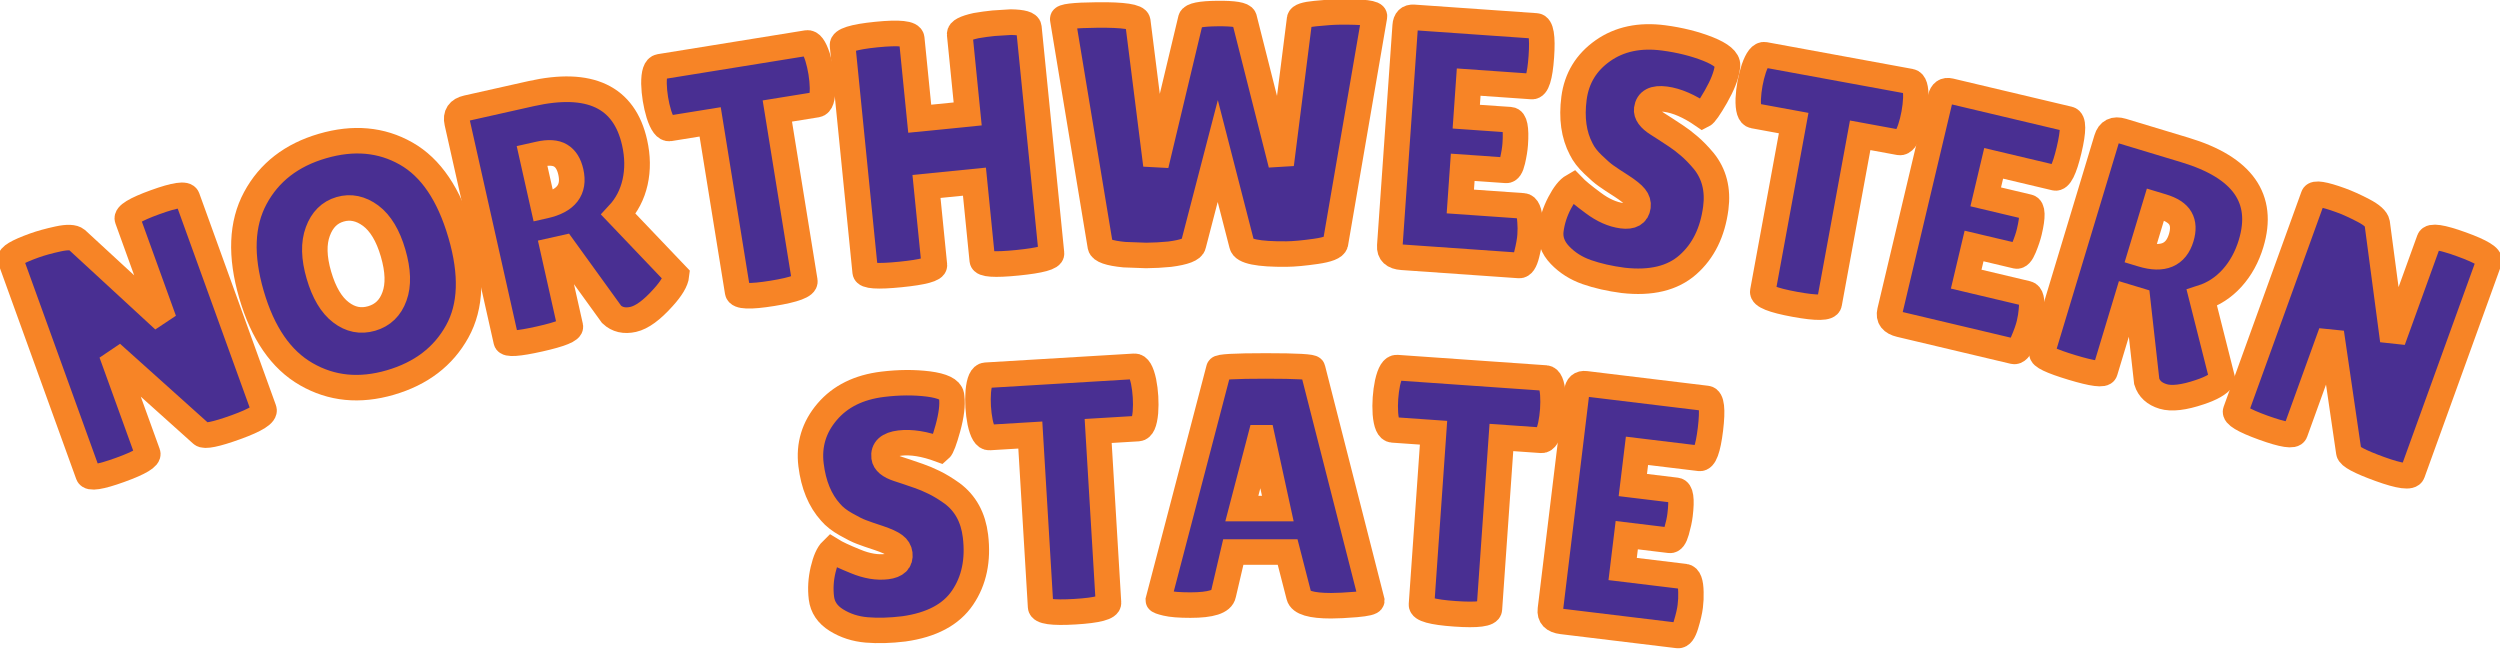
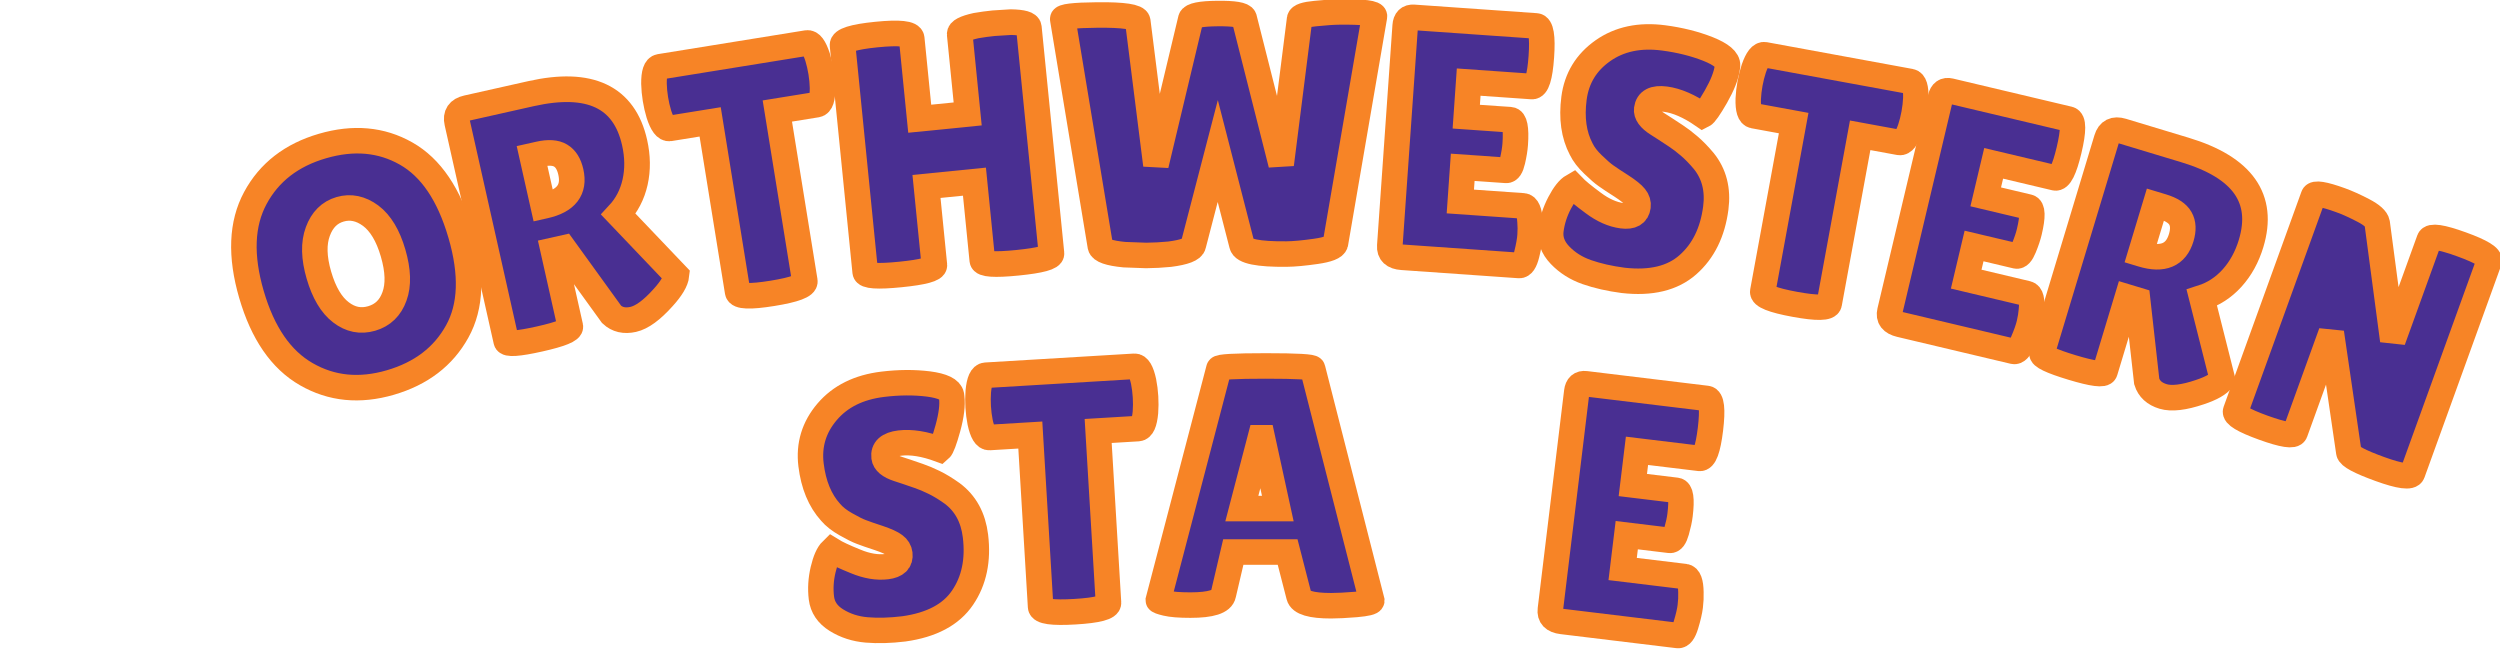
<svg xmlns="http://www.w3.org/2000/svg" version="1.1" width="196" height="51" viewBox="0 0 196 51" xml:space="preserve">
  <desc>Created with Fabric.js 5.3.0</desc>
  <defs>
</defs>
  <g transform="matrix(1 0 0 1 98 25.5)">
    <g style="">
      <g transform="matrix(0.94 -0.34 0.34 0.94 -87.21 0.83)">
-         <path style="stroke: rgb(247,132,38); stroke-width: 2; stroke-dasharray: none; stroke-linecap: butt; stroke-dashoffset: 0; stroke-linejoin: miter; stroke-miterlimit: 4; fill: rgb(73,47,146); fill-rule: nonzero; opacity: 1;" paint-order="stroke" transform=" translate(-8.69, 9.39)" d="M 16.04 -18.27 L 16.04 -0.59 Q 16.04 -0.03 13.52 -0.03 Q 11 -0.03 10.79 -0.43 L 10.79 -0.43 L 6.3 -8.8 L 6.3 -0.46 Q 6.3 0.03 3.82 0.03 Q 1.34 0.03 1.34 -0.46 L 1.34 -0.46 L 1.34 -18.4 Q 1.34 -18.81 3.46 -18.81 L 3.46 -18.81 Q 4.29 -18.81 5.41 -18.66 Q 6.52 -18.51 6.76 -18.11 L 6.76 -18.11 L 11.05 -9.85 L 11.05 -18.27 Q 11.05 -18.78 13.55 -18.78 Q 16.04 -18.78 16.04 -18.27 L 16.04 -18.27 Z" stroke-linecap="round" />
-       </g>
+         </g>
      <g transform="matrix(0.96 -0.28 0.28 0.96 -70.08 -4.78)">
        <path style="stroke: rgb(247,132,38); stroke-width: 2; stroke-dasharray: none; stroke-linecap: butt; stroke-dashoffset: 0; stroke-linejoin: miter; stroke-miterlimit: 4; fill: rgb(73,47,146); fill-rule: nonzero; opacity: 1;" paint-order="stroke" transform=" translate(-9.34, 9.38)" d="M 9.32 0.27 Q 5.55 0.27 3.18 -2.2 Q 0.8 -4.67 0.8 -9.4 Q 0.8 -14.14 3.21 -16.58 Q 5.61 -19.02 9.4 -19.02 Q 13.2 -19.02 15.53 -16.62 Q 17.87 -14.22 17.87 -9.35 Q 17.87 -4.48 15.48 -2.11 Q 13.09 0.27 9.32 0.27 Z M 9.34 -13.87 Q 8.05 -13.87 7.18 -12.69 Q 6.3 -11.51 6.3 -9.38 Q 6.3 -7.24 7.14 -6.1 Q 7.97 -4.96 9.32 -4.96 Q 10.68 -4.96 11.52 -6.12 Q 12.37 -7.27 12.37 -9.42 Q 12.37 -11.56 11.5 -12.72 Q 10.62 -13.87 9.34 -13.87 Z" stroke-linecap="round" />
      </g>
      <g transform="matrix(0.98 -0.22 0.22 0.98 -53.38 -9.08)">
        <path style="stroke: rgb(247,132,38); stroke-width: 2; stroke-dasharray: none; stroke-linecap: butt; stroke-dashoffset: 0; stroke-linejoin: miter; stroke-miterlimit: 4; fill: rgb(73,47,146); fill-rule: nonzero; opacity: 1;" paint-order="stroke" transform=" translate(-8.38, 9.31)" d="M 6.47 -6.47 L 6.47 -0.38 Q 6.47 0.05 3.92 0.05 L 3.92 0.05 Q 1.34 0.05 1.34 -0.35 L 1.34 -0.35 L 1.34 -17.84 Q 1.34 -18.78 2.33 -18.78 L 2.33 -18.78 L 7.46 -18.78 Q 14.51 -18.78 14.51 -13.28 L 14.51 -13.28 Q 14.51 -11.62 13.87 -10.26 Q 13.23 -8.91 12.05 -8.1 L 12.05 -8.1 L 15.43 -2.47 Q 15.21 -1.82 14.03 -0.99 L 14.03 -0.99 Q 12.42 0.16 11.38 0.16 Q 10.33 0.16 9.82 -0.59 L 9.82 -0.59 L 7.3 -6.47 L 6.47 -6.47 Z M 7.03 -14.03 L 6.47 -14.03 L 6.47 -10.01 L 6.6 -10.01 Q 9.15 -10.01 9.15 -12.13 L 9.15 -12.13 Q 9.15 -13.09 8.65 -13.56 Q 8.16 -14.03 7.03 -14.03 L 7.03 -14.03 Z" stroke-linecap="round" />
      </g>
      <g transform="matrix(0.99 -0.16 0.16 0.99 -39 -11.85)">
        <path style="stroke: rgb(247,132,38); stroke-width: 2; stroke-dasharray: none; stroke-linecap: butt; stroke-dashoffset: 0; stroke-linejoin: miter; stroke-miterlimit: 4; fill: rgb(73,47,146); fill-rule: nonzero; opacity: 1;" paint-order="stroke" transform=" translate(-6.72, 9.34)" d="M 9.42 -13.9 L 9.42 -0.43 Q 9.42 0.11 6.76 0.11 Q 4.1 0.11 4.1 -0.43 L 4.1 -0.43 L 4.1 -13.9 L 0.89 -13.9 Q 0.43 -13.9 0.24 -15.13 L 0.24 -15.13 Q 0.16 -15.72 0.16 -16.34 Q 0.16 -16.96 0.24 -17.55 L 0.24 -17.55 Q 0.43 -18.78 0.89 -18.78 L 0.89 -18.78 L 12.56 -18.78 Q 13.01 -18.78 13.2 -17.55 L 13.2 -17.55 Q 13.28 -16.96 13.28 -16.34 Q 13.28 -15.72 13.2 -15.13 L 13.2 -15.13 Q 13.01 -13.9 12.56 -13.9 L 12.56 -13.9 L 9.42 -13.9 Z" stroke-linecap="round" />
      </g>
      <g transform="matrix(1 -0.1 0.1 1 -23.76 -13.84)">
-         <path style="stroke: rgb(247,132,38); stroke-width: 2; stroke-dasharray: none; stroke-linecap: butt; stroke-dashoffset: 0; stroke-linejoin: miter; stroke-miterlimit: 4; fill: rgb(73,47,146); fill-rule: nonzero; opacity: 1;" paint-order="stroke" transform=" translate(-8.64, 9.4)" d="M 15.94 -18.19 L 15.94 -0.46 Q 15.94 0 13.23 0 Q 10.52 0 10.52 -0.46 L 10.52 -0.46 L 10.52 -6.63 L 6.76 -6.63 L 6.76 -0.46 Q 6.76 0 4.05 0 Q 1.34 0 1.34 -0.46 L 1.34 -0.46 L 1.34 -18.24 Q 1.34 -18.81 4.05 -18.81 Q 6.76 -18.81 6.76 -18.24 L 6.76 -18.24 L 6.76 -11.94 L 10.52 -11.94 L 10.52 -18.19 Q 10.52 -18.57 11.86 -18.73 L 11.86 -18.73 Q 12.56 -18.78 13.23 -18.78 L 13.23 -18.78 L 14.59 -18.73 Q 15.94 -18.57 15.94 -18.19 L 15.94 -18.19 Z" stroke-linecap="round" />
+         <path style="stroke: rgb(247,132,38); stroke-width: 2; stroke-dasharray: none; stroke-linecap: butt; stroke-dashoffset: 0; stroke-linejoin: miter; stroke-miterlimit: 4; fill: rgb(73,47,146); fill-rule: nonzero; opacity: 1;" paint-order="stroke" transform=" translate(-8.64, 9.4)" d="M 15.94 -18.19 L 15.94 -0.46 Q 15.94 0 13.23 0 Q 10.52 0 10.52 -0.46 L 10.52 -6.63 L 6.76 -6.63 L 6.76 -0.46 Q 6.76 0 4.05 0 Q 1.34 0 1.34 -0.46 L 1.34 -0.46 L 1.34 -18.24 Q 1.34 -18.81 4.05 -18.81 Q 6.76 -18.81 6.76 -18.24 L 6.76 -18.24 L 6.76 -11.94 L 10.52 -11.94 L 10.52 -18.19 Q 10.52 -18.57 11.86 -18.73 L 11.86 -18.73 Q 12.56 -18.78 13.23 -18.78 L 13.23 -18.78 L 14.59 -18.73 Q 15.94 -18.57 15.94 -18.19 L 15.94 -18.19 Z" stroke-linecap="round" />
      </g>
      <g transform="matrix(1 -0.01 0.01 1 -2.37 -15)">
        <path style="stroke: rgb(247,132,38); stroke-width: 2; stroke-dasharray: none; stroke-linecap: butt; stroke-dashoffset: 0; stroke-linejoin: miter; stroke-miterlimit: 4; fill: rgb(73,47,146); fill-rule: nonzero; opacity: 1;" paint-order="stroke" transform=" translate(-12.78, 9.39)" d="M 3.33 -0.67 L 0.56 -18.51 Q 0.48 -18.81 3.27 -18.81 L 3.27 -18.81 Q 6.36 -18.81 6.44 -18.3 L 6.44 -18.3 L 7.75 -7 L 10.6 -18.43 Q 10.73 -18.83 12.69 -18.83 Q 14.65 -18.83 14.78 -18.46 L 14.78 -18.46 L 17.57 -6.95 L 19.13 -18.35 Q 19.18 -18.65 20.36 -18.75 Q 21.54 -18.86 22.27 -18.86 L 22.27 -18.86 Q 25.08 -18.86 25 -18.48 L 25 -18.48 L 21.76 -0.7 Q 21.65 -0.3 20.23 -0.11 Q 18.81 0.08 17.92 0.08 L 17.92 0.08 Q 14.59 0.08 14.43 -0.67 L 14.43 -0.67 L 12.61 -8.05 L 10.62 -0.7 Q 10.52 -0.21 8.75 0 L 8.75 0 Q 7.83 0.08 6.92 0.08 L 6.92 0.08 L 5.2 0 Q 3.43 -0.19 3.33 -0.67 L 3.33 -0.67 Z" stroke-linecap="round" />
      </g>
      <g transform="matrix(1 0.07 -0.07 1 17.01 -14.41)">
        <path style="stroke: rgb(247,132,38); stroke-width: 2; stroke-dasharray: none; stroke-linecap: butt; stroke-dashoffset: 0; stroke-linejoin: miter; stroke-miterlimit: 4; fill: rgb(73,47,146); fill-rule: nonzero; opacity: 1;" paint-order="stroke" transform=" translate(-6.79, 9.39)" d="M 6.6 -11.32 L 10.06 -11.32 Q 10.57 -11.32 10.57 -9.44 L 10.57 -9.44 Q 10.57 -8.88 10.45 -8.12 Q 10.33 -7.35 10.01 -7.35 L 10.01 -7.35 L 6.6 -7.35 L 6.6 -4.67 L 11.54 -4.67 Q 11.99 -4.67 12.15 -3.49 L 12.15 -3.49 Q 12.23 -2.98 12.23 -2.4 Q 12.23 -1.82 12.07 -0.91 Q 11.91 0 11.54 0 L 11.54 0 L 2.36 0 Q 1.34 0 1.34 -0.83 L 1.34 -0.83 L 1.34 -18.08 Q 1.34 -18.78 1.96 -18.78 L 1.96 -18.78 L 11.56 -18.78 Q 12.13 -18.78 12.13 -16.41 Q 12.13 -14.03 11.56 -14.03 L 11.56 -14.03 L 6.6 -14.03 L 6.6 -11.32 Z" stroke-linecap="round" />
      </g>
      <g transform="matrix(0.99 0.13 -0.13 0.99 30.68 -13.05)">
        <path style="stroke: rgb(247,132,38); stroke-width: 2; stroke-dasharray: none; stroke-linecap: butt; stroke-dashoffset: 0; stroke-linejoin: miter; stroke-miterlimit: 4; fill: rgb(73,47,146); fill-rule: nonzero; opacity: 1;" paint-order="stroke" transform=" translate(-7.09, 9.38)" d="M 2.04 -6.55 L 2.04 -6.55 Q 2.55 -6.14 3.8 -5.45 Q 5.04 -4.75 6.18 -4.75 Q 7.32 -4.75 7.32 -5.63 L 7.32 -5.63 Q 7.32 -6.04 7 -6.34 Q 6.68 -6.65 5.82 -7.06 Q 4.96 -7.46 4.53 -7.69 Q 4.1 -7.91 3.39 -8.44 Q 2.68 -8.96 2.31 -9.52 L 2.31 -9.52 Q 1.23 -11.05 1.23 -13.41 Q 1.23 -15.78 2.99 -17.4 Q 4.75 -19.02 7.59 -19.02 L 7.59 -19.02 Q 9.52 -19.02 11.16 -18.61 Q 12.8 -18.19 12.85 -17.52 L 12.85 -17.52 Q 12.85 -17.44 12.85 -17.36 L 12.85 -17.36 Q 12.85 -16.42 12.26 -14.98 Q 11.67 -13.55 11.43 -13.39 L 11.43 -13.39 Q 9.71 -14.27 8.36 -14.27 Q 7 -14.27 7 -13.31 L 7 -13.31 Q 7 -12.72 7.99 -12.26 L 7.99 -12.26 Q 8.21 -12.15 8.61 -11.97 Q 9.01 -11.78 9.54 -11.52 Q 10.06 -11.27 10.66 -10.88 Q 11.27 -10.49 11.97 -9.85 L 11.97 -9.85 Q 13.39 -8.5 13.39 -6.3 L 13.39 -6.3 Q 13.39 -3.43 11.8 -1.61 Q 10.22 0.21 6.92 0.27 L 6.92 0.27 Q 5.31 0.27 4.01 0 Q 2.71 -0.27 1.74 -1.05 Q 0.78 -1.82 0.78 -2.92 Q 0.78 -4.02 1.18 -5.11 Q 1.58 -6.2 2.04 -6.55 Z" stroke-linecap="round" />
      </g>
      <g transform="matrix(0.98 0.18 -0.18 0.98 44.37 -10.91)">
        <path style="stroke: rgb(247,132,38); stroke-width: 2; stroke-dasharray: none; stroke-linecap: butt; stroke-dashoffset: 0; stroke-linejoin: miter; stroke-miterlimit: 4; fill: rgb(73,47,146); fill-rule: nonzero; opacity: 1;" paint-order="stroke" transform=" translate(-6.72, 9.34)" d="M 9.42 -13.9 L 9.42 -0.43 Q 9.42 0.11 6.76 0.11 Q 4.1 0.11 4.1 -0.43 L 4.1 -0.43 L 4.1 -13.9 L 0.89 -13.9 Q 0.43 -13.9 0.24 -15.13 L 0.24 -15.13 Q 0.16 -15.72 0.16 -16.34 Q 0.16 -16.96 0.24 -17.55 L 0.24 -17.55 Q 0.43 -18.78 0.89 -18.78 L 0.89 -18.78 L 12.56 -18.78 Q 13.01 -18.78 13.2 -17.55 L 13.2 -17.55 Q 13.28 -16.96 13.28 -16.34 Q 13.28 -15.72 13.2 -15.13 L 13.2 -15.13 Q 13.01 -13.9 12.56 -13.9 L 12.56 -13.9 L 9.42 -13.9 Z" stroke-linecap="round" />
      </g>
      <g transform="matrix(0.97 0.23 -0.23 0.97 57.42 -8.15)">
        <path style="stroke: rgb(247,132,38); stroke-width: 2; stroke-dasharray: none; stroke-linecap: butt; stroke-dashoffset: 0; stroke-linejoin: miter; stroke-miterlimit: 4; fill: rgb(73,47,146); fill-rule: nonzero; opacity: 1;" paint-order="stroke" transform=" translate(-6.79, 9.39)" d="M 6.6 -11.32 L 10.06 -11.32 Q 10.57 -11.32 10.57 -9.44 L 10.57 -9.44 Q 10.57 -8.88 10.45 -8.12 Q 10.33 -7.35 10.01 -7.35 L 10.01 -7.35 L 6.6 -7.35 L 6.6 -4.67 L 11.54 -4.67 Q 11.99 -4.67 12.15 -3.49 L 12.15 -3.49 Q 12.23 -2.98 12.23 -2.4 Q 12.23 -1.82 12.07 -0.91 Q 11.91 0 11.54 0 L 11.54 0 L 2.36 0 Q 1.34 0 1.34 -0.83 L 1.34 -0.83 L 1.34 -18.08 Q 1.34 -18.78 1.96 -18.78 L 1.96 -18.78 L 11.56 -18.78 Q 12.13 -18.78 12.13 -16.41 Q 12.13 -14.03 11.56 -14.03 L 11.56 -14.03 L 6.6 -14.03 L 6.6 -11.32 Z" stroke-linecap="round" />
      </g>
      <g transform="matrix(0.96 0.29 -0.29 0.96 71.45 -4.38)">
        <path style="stroke: rgb(247,132,38); stroke-width: 2; stroke-dasharray: none; stroke-linecap: butt; stroke-dashoffset: 0; stroke-linejoin: miter; stroke-miterlimit: 4; fill: rgb(73,47,146); fill-rule: nonzero; opacity: 1;" paint-order="stroke" transform=" translate(-8.38, 9.31)" d="M 6.47 -6.47 L 6.47 -0.38 Q 6.47 0.05 3.92 0.05 L 3.92 0.05 Q 1.34 0.05 1.34 -0.35 L 1.34 -0.35 L 1.34 -17.84 Q 1.34 -18.78 2.33 -18.78 L 2.33 -18.78 L 7.46 -18.78 Q 14.51 -18.78 14.51 -13.28 L 14.51 -13.28 Q 14.51 -11.62 13.87 -10.26 Q 13.23 -8.91 12.05 -8.1 L 12.05 -8.1 L 15.43 -2.47 Q 15.21 -1.82 14.03 -0.99 L 14.03 -0.99 Q 12.42 0.16 11.38 0.16 Q 10.33 0.16 9.82 -0.59 L 9.82 -0.59 L 7.3 -6.47 L 6.47 -6.47 Z M 7.03 -14.03 L 6.47 -14.03 L 6.47 -10.01 L 6.6 -10.01 Q 9.15 -10.01 9.15 -12.13 L 9.15 -12.13 Q 9.15 -13.09 8.65 -13.56 Q 8.16 -14.03 7.03 -14.03 L 7.03 -14.03 Z" stroke-linecap="round" />
      </g>
      <g transform="matrix(0.94 0.34 -0.34 0.94 87.22 0.83)">
        <path style="stroke: rgb(247,132,38); stroke-width: 2; stroke-dasharray: none; stroke-linecap: butt; stroke-dashoffset: 0; stroke-linejoin: miter; stroke-miterlimit: 4; fill: rgb(73,47,146); fill-rule: nonzero; opacity: 1;" paint-order="stroke" transform=" translate(-8.69, 9.39)" d="M 16.04 -18.27 L 16.04 -0.59 Q 16.04 -0.03 13.52 -0.03 Q 11 -0.03 10.79 -0.43 L 10.79 -0.43 L 6.3 -8.8 L 6.3 -0.46 Q 6.3 0.03 3.82 0.03 Q 1.34 0.03 1.34 -0.46 L 1.34 -0.46 L 1.34 -18.4 Q 1.34 -18.81 3.46 -18.81 L 3.46 -18.81 Q 4.29 -18.81 5.41 -18.66 Q 6.52 -18.51 6.76 -18.11 L 6.76 -18.11 L 11.05 -9.85 L 11.05 -18.27 Q 11.05 -18.78 13.55 -18.78 Q 16.04 -18.78 16.04 -18.27 L 16.04 -18.27 Z" stroke-linecap="round" />
      </g>
      <g transform="matrix(0.99 -0.12 0.12 0.99 -28.13 14.23)">
        <path style="stroke: rgb(247,132,38); stroke-width: 2; stroke-dasharray: none; stroke-linecap: butt; stroke-dashoffset: 0; stroke-linejoin: miter; stroke-miterlimit: 4; fill: rgb(73,47,146); fill-rule: nonzero; opacity: 1;" paint-order="stroke" transform=" translate(-7.09, 9.38)" d="M 2.04 -6.55 L 2.04 -6.55 Q 2.55 -6.14 3.8 -5.45 Q 5.04 -4.75 6.18 -4.75 Q 7.32 -4.75 7.32 -5.63 L 7.32 -5.63 Q 7.32 -6.04 7 -6.34 Q 6.68 -6.65 5.82 -7.06 Q 4.96 -7.46 4.53 -7.69 Q 4.1 -7.91 3.39 -8.44 Q 2.68 -8.96 2.31 -9.52 L 2.31 -9.52 Q 1.23 -11.05 1.23 -13.41 Q 1.23 -15.78 2.99 -17.4 Q 4.75 -19.02 7.59 -19.02 L 7.59 -19.02 Q 9.52 -19.02 11.16 -18.61 Q 12.8 -18.19 12.85 -17.52 L 12.85 -17.52 Q 12.85 -17.44 12.85 -17.36 L 12.85 -17.36 Q 12.85 -16.42 12.26 -14.98 Q 11.67 -13.55 11.43 -13.39 L 11.43 -13.39 Q 9.71 -14.27 8.36 -14.27 Q 7 -14.27 7 -13.31 L 7 -13.31 Q 7 -12.72 7.99 -12.26 L 7.99 -12.26 Q 8.21 -12.15 8.61 -11.97 Q 9.01 -11.78 9.54 -11.52 Q 10.06 -11.27 10.66 -10.88 Q 11.27 -10.49 11.97 -9.85 L 11.97 -9.85 Q 13.39 -8.5 13.39 -6.3 L 13.39 -6.3 Q 13.39 -3.43 11.8 -1.61 Q 10.22 0.21 6.92 0.27 L 6.92 0.27 Q 5.31 0.27 4.01 0 Q 2.71 -0.27 1.74 -1.05 Q 0.78 -1.82 0.78 -2.92 Q 0.78 -4.02 1.18 -5.11 Q 1.58 -6.2 2.04 -6.55 Z" stroke-linecap="round" />
      </g>
      <g transform="matrix(1 -0.06 0.06 1 -14.33 13.01)">
        <path style="stroke: rgb(247,132,38); stroke-width: 2; stroke-dasharray: none; stroke-linecap: butt; stroke-dashoffset: 0; stroke-linejoin: miter; stroke-miterlimit: 4; fill: rgb(73,47,146); fill-rule: nonzero; opacity: 1;" paint-order="stroke" transform=" translate(-6.72, 9.34)" d="M 9.42 -13.9 L 9.42 -0.43 Q 9.42 0.11 6.76 0.11 Q 4.1 0.11 4.1 -0.43 L 4.1 -0.43 L 4.1 -13.9 L 0.89 -13.9 Q 0.43 -13.9 0.24 -15.13 L 0.24 -15.13 Q 0.16 -15.72 0.16 -16.34 Q 0.16 -16.96 0.24 -17.55 L 0.24 -17.55 Q 0.43 -18.78 0.89 -18.78 L 0.89 -18.78 L 12.56 -18.78 Q 13.01 -18.78 13.2 -17.55 L 13.2 -17.55 Q 13.28 -16.96 13.28 -16.34 Q 13.28 -15.72 13.2 -15.13 L 13.2 -15.13 Q 13.01 -13.9 12.56 -13.9 L 12.56 -13.9 L 9.42 -13.9 Z" stroke-linecap="round" />
      </g>
      <g transform="matrix(1 0 0 1 1.18 12.59)">
        <path style="stroke: rgb(247,132,38); stroke-width: 2; stroke-dasharray: none; stroke-linecap: butt; stroke-dashoffset: 0; stroke-linejoin: miter; stroke-miterlimit: 4; fill: rgb(73,47,146); fill-rule: nonzero; opacity: 1;" paint-order="stroke" transform=" translate(-8.77, 9.35)" d="M 13.95 0.05 L 13.95 0.05 Q 11.62 0.05 11.43 -0.7 L 11.43 -0.7 L 10.54 -4.16 L 6.28 -4.16 L 5.5 -0.83 Q 5.34 0 2.92 0 L 2.92 0 Q 1.64 0 1.02 -0.15 Q 0.4 -0.3 0.4 -0.38 L 0.4 -0.38 L 5.15 -18.54 Q 5.15 -18.75 8.83 -18.75 Q 12.5 -18.75 12.5 -18.54 L 12.5 -18.54 L 17.14 -0.35 Q 17.14 -0.16 15.91 -0.05 Q 14.68 0.05 13.95 0.05 Z M 8.4 -13.12 L 6.95 -7.57 L 9.77 -7.57 L 8.56 -13.12 L 8.4 -13.12 Z" stroke-linecap="round" />
      </g>
      <g transform="matrix(1 0.07 -0.07 1 16.69 13.17)">
-         <path style="stroke: rgb(247,132,38); stroke-width: 2; stroke-dasharray: none; stroke-linecap: butt; stroke-dashoffset: 0; stroke-linejoin: miter; stroke-miterlimit: 4; fill: rgb(73,47,146); fill-rule: nonzero; opacity: 1;" paint-order="stroke" transform=" translate(-6.72, 9.34)" d="M 9.42 -13.9 L 9.42 -0.43 Q 9.42 0.11 6.76 0.11 Q 4.1 0.11 4.1 -0.43 L 4.1 -0.43 L 4.1 -13.9 L 0.89 -13.9 Q 0.43 -13.9 0.24 -15.13 L 0.24 -15.13 Q 0.16 -15.72 0.16 -16.34 Q 0.16 -16.96 0.24 -17.55 L 0.24 -17.55 Q 0.43 -18.78 0.89 -18.78 L 0.89 -18.78 L 12.56 -18.78 Q 13.01 -18.78 13.2 -17.55 L 13.2 -17.55 Q 13.28 -16.96 13.28 -16.34 Q 13.28 -15.72 13.2 -15.13 L 13.2 -15.13 Q 13.01 -13.9 12.56 -13.9 L 12.56 -13.9 L 9.42 -13.9 Z" stroke-linecap="round" />
-       </g>
+         </g>
      <g transform="matrix(0.99 0.12 -0.12 0.99 29.97 14.46)">
        <path style="stroke: rgb(247,132,38); stroke-width: 2; stroke-dasharray: none; stroke-linecap: butt; stroke-dashoffset: 0; stroke-linejoin: miter; stroke-miterlimit: 4; fill: rgb(73,47,146); fill-rule: nonzero; opacity: 1;" paint-order="stroke" transform=" translate(-6.79, 9.39)" d="M 6.6 -11.32 L 10.06 -11.32 Q 10.57 -11.32 10.57 -9.44 L 10.57 -9.44 Q 10.57 -8.88 10.45 -8.12 Q 10.33 -7.35 10.01 -7.35 L 10.01 -7.35 L 6.6 -7.35 L 6.6 -4.67 L 11.54 -4.67 Q 11.99 -4.67 12.15 -3.49 L 12.15 -3.49 Q 12.23 -2.98 12.23 -2.4 Q 12.23 -1.82 12.07 -0.91 Q 11.91 0 11.54 0 L 11.54 0 L 2.36 0 Q 1.34 0 1.34 -0.83 L 1.34 -0.83 L 1.34 -18.08 Q 1.34 -18.78 1.96 -18.78 L 1.96 -18.78 L 11.56 -18.78 Q 12.13 -18.78 12.13 -16.41 Q 12.13 -14.03 11.56 -14.03 L 11.56 -14.03 L 6.6 -14.03 L 6.6 -11.32 Z" stroke-linecap="round" />
      </g>
    </g>
  </g>
</svg>